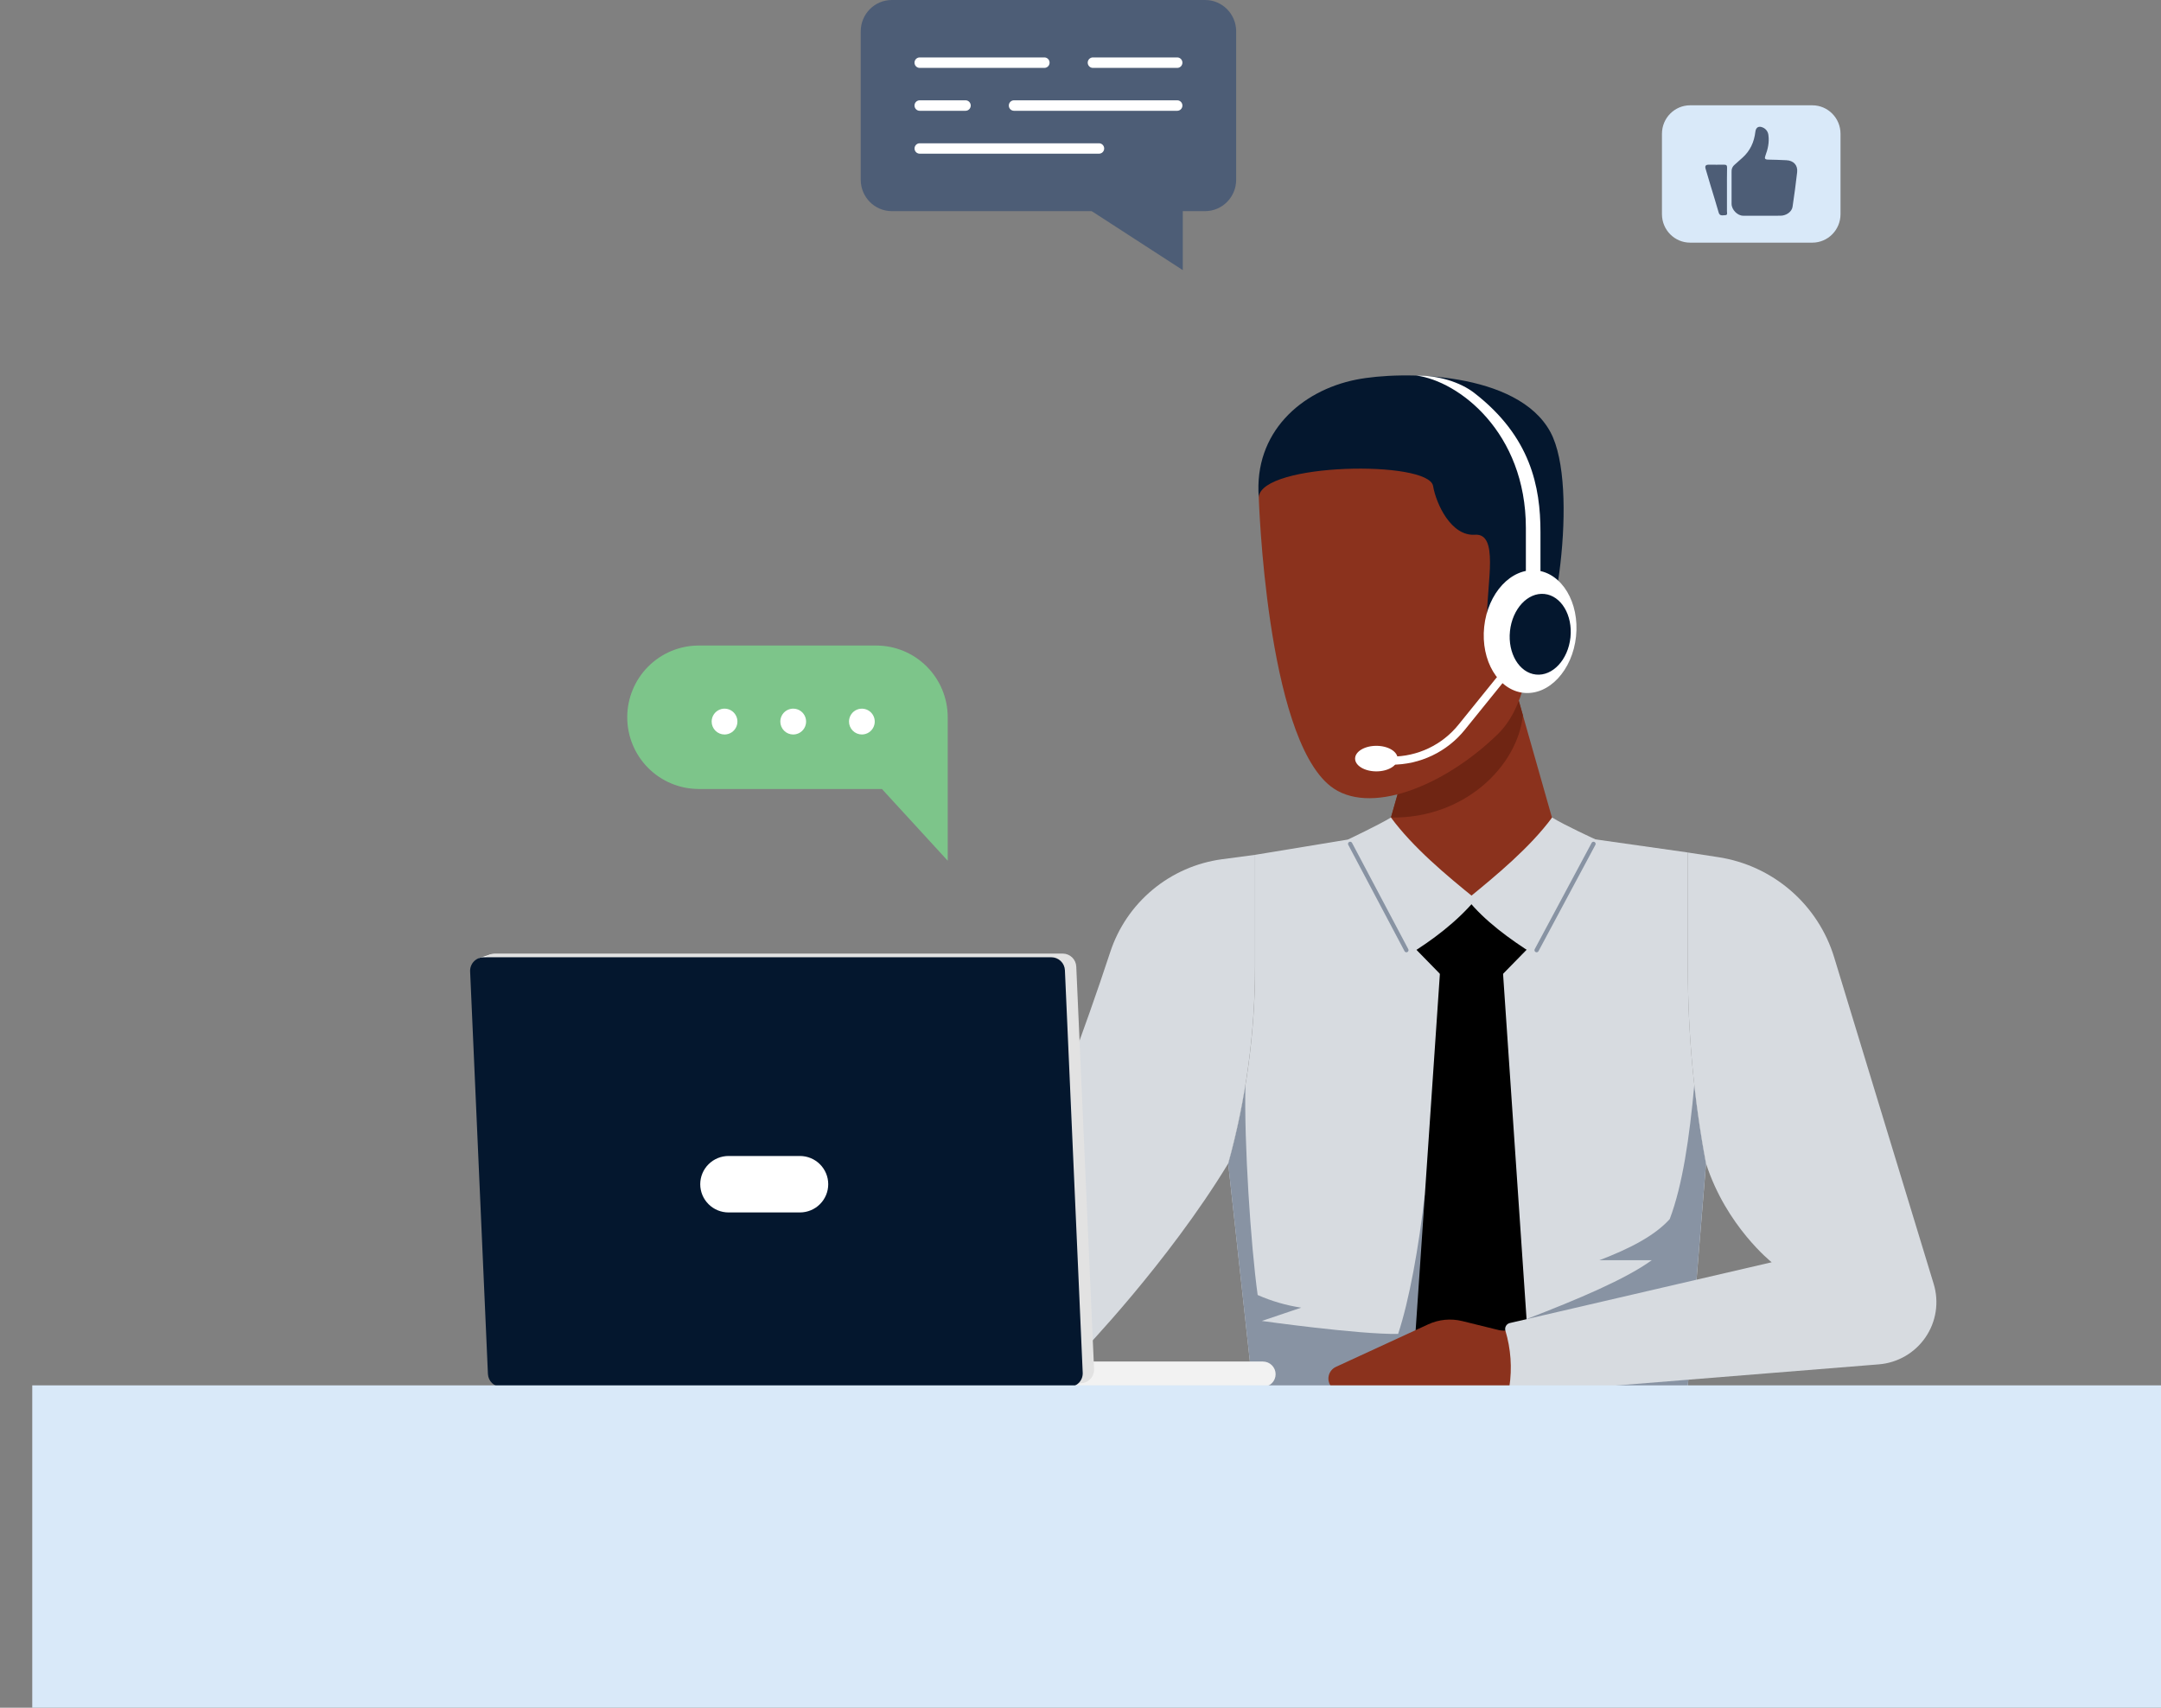
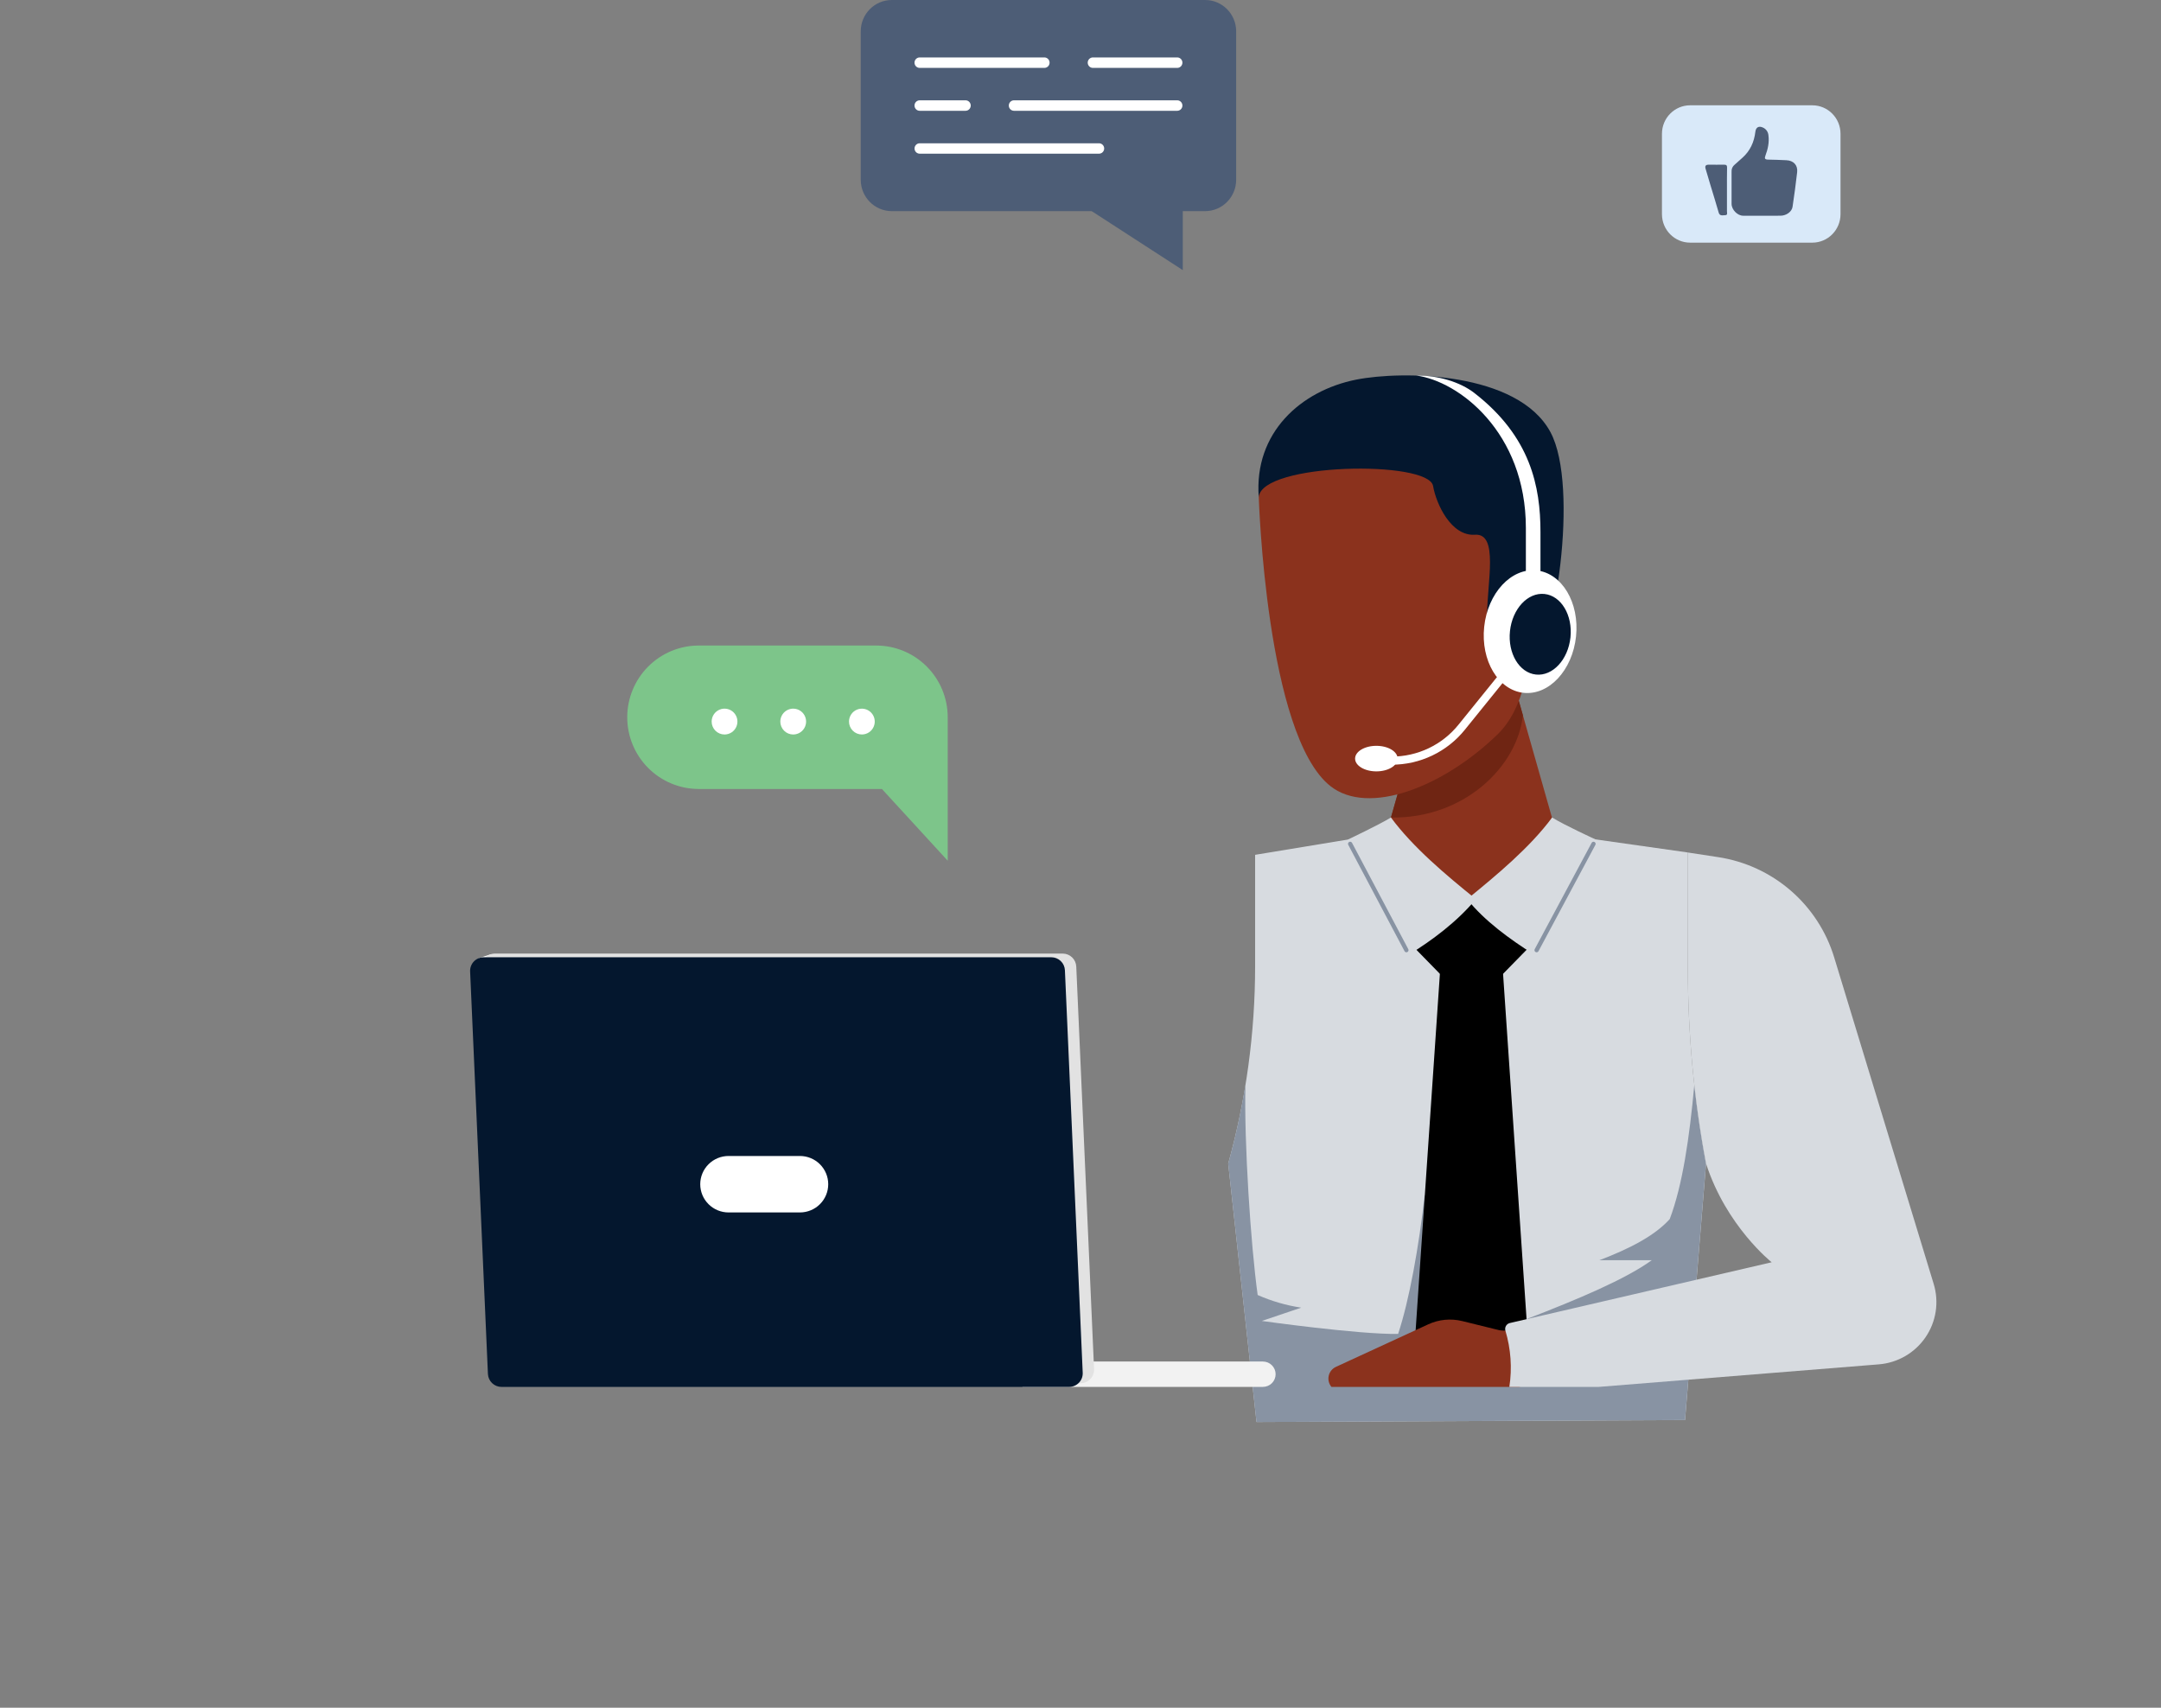
<svg xmlns="http://www.w3.org/2000/svg" width="472" height="373" viewBox="0 0 472 373" fill="none">
  <rect x="0" y="0" width="472" height="373" fill="#808080" stroke="none" />
  <g clip-path="url(#clip0_3614_4299)">
    <path d="M331.194 151.188L338.973 178.567C338.973 178.567 334.785 195.964 321.523 195.964H321.268C308.01 195.964 303.81 178.554 303.81 178.554L310.34 155.608L331.194 151.188Z" fill="#8B321D" />
    <path d="M332.629 156.233C331.432 167.383 319.838 178.834 303.81 178.567L310.34 155.621L331.194 151.188L332.629 156.233Z" fill="#6F2513" />
    <path d="M274.14 211.013V186.714L296.442 183.039L304.769 200.983C309.091 198.51 314.942 196.99 321.398 196.99C327.854 196.99 333.709 198.51 338.026 200.983L346.353 183.039L368.656 186.201V211.435C368.655 225.77 369.987 240.073 372.635 254.162L368.046 310.17L274.442 310.601L268.263 254.162C272.161 240.108 274.138 225.594 274.14 211.013Z" fill="#D7DBE0" />
    <path d="M274.442 310.604L268.263 254.164C269.829 248.502 271.084 242.759 272.022 236.961C271.72 249.485 273.167 271.807 274.697 282.862C277.729 284.199 280.926 285.128 284.204 285.624L275.605 288.528C275.605 288.528 296.706 291.496 305.37 291.363C307.79 284.103 309.899 272.406 311.182 260.993L333.398 288.136C344.715 283.758 355.048 279.416 360.778 275.254H349.344C355.942 272.755 361.443 269.894 364.693 266.284C367.506 258.878 369.014 248.421 370.069 236.965C370.708 242.724 371.559 248.456 372.622 254.16L368.033 310.169L274.442 310.604Z" fill="#8893A3" />
    <path d="M309.156 207.243L317.85 216.135C318.312 216.607 318.863 216.982 319.472 217.238C320.081 217.494 320.735 217.626 321.396 217.626C322.057 217.626 322.711 217.494 323.32 217.238C323.929 216.982 324.48 216.607 324.942 216.135L333.64 207.243L321.398 196.395L309.156 207.243Z" fill="black" />
    <path d="M333.666 291.612C333.666 297.597 309.129 297.597 309.129 291.612L314.786 208.461H328.005L333.666 291.612Z" fill="black" />
-     <path d="M294.402 183.383C294.402 183.383 301.074 180.217 303.81 178.566C308.563 185.029 315.853 191.16 322.361 196.394C318.23 201.362 312.725 205.442 307.708 208.527L294.402 183.383Z" fill="#D7DBE0" />
+     <path d="M294.402 183.383C294.402 183.383 301.074 180.217 303.81 178.566C308.563 185.029 315.853 191.16 322.361 196.394C318.23 201.362 312.725 205.442 307.708 208.527Z" fill="#D7DBE0" />
    <path d="M348.566 183.383C348.566 183.383 341.782 180.285 339.007 178.566C334.159 185.128 326.826 191.199 320.456 196.394C324.216 201.134 329.768 205.149 335.11 208.527L348.566 183.383Z" fill="#D7DBE0" />
    <path d="M307.185 208.004C307.261 208.004 307.335 207.985 307.401 207.948C307.456 207.92 307.504 207.881 307.543 207.834C307.583 207.787 307.612 207.732 307.631 207.674C307.649 207.615 307.655 207.554 307.649 207.493C307.643 207.432 307.625 207.373 307.595 207.319L295.323 184.127C295.297 184.069 295.259 184.017 295.212 183.974C295.165 183.931 295.11 183.898 295.05 183.877C294.99 183.856 294.926 183.848 294.862 183.853C294.799 183.858 294.737 183.875 294.68 183.905C294.624 183.934 294.574 183.975 294.534 184.024C294.494 184.073 294.465 184.13 294.447 184.192C294.43 184.253 294.426 184.317 294.434 184.38C294.443 184.443 294.464 184.503 294.497 184.558L306.77 207.749C306.809 207.825 306.869 207.889 306.942 207.934C307.015 207.979 307.099 208.003 307.185 208.004Z" fill="#8893A3" />
    <path d="M335.602 208.003C335.689 208.006 335.776 207.985 335.853 207.941C335.929 207.898 335.992 207.834 336.034 207.758L348.449 184.561C348.482 184.507 348.503 184.447 348.512 184.384C348.521 184.321 348.516 184.257 348.499 184.196C348.482 184.134 348.452 184.077 348.412 184.028C348.372 183.979 348.322 183.938 348.266 183.909C348.21 183.879 348.148 183.861 348.084 183.857C348.021 183.852 347.957 183.86 347.897 183.881C347.837 183.902 347.781 183.935 347.734 183.978C347.687 184.021 347.65 184.073 347.624 184.131L335.208 207.323C335.18 207.377 335.162 207.436 335.156 207.497C335.151 207.557 335.157 207.619 335.175 207.677C335.193 207.736 335.222 207.79 335.262 207.837C335.301 207.884 335.349 207.923 335.403 207.952C335.464 207.984 335.532 208.002 335.602 208.003Z" fill="#8893A3" />
-     <path d="M242.49 207.972C230.853 243.391 214.376 281.344 214.376 281.344L236.268 295.337C236.268 295.337 255.044 275.881 268.245 254.167C272.145 240.112 274.121 225.596 274.122 211.014V186.715L266.897 187.68C261.327 188.431 256.082 190.734 251.764 194.324C247.447 197.913 244.233 202.644 242.49 207.972Z" fill="#D7DBE0" />
    <path d="M334.098 288.345L331.103 289.974C329.979 290.586 328.674 290.784 327.417 290.534L319.367 288.552C316.892 287.944 314.283 288.193 311.969 289.258L291.788 298.556C291.393 298.738 291.046 299.009 290.773 299.347C290.5 299.684 290.309 300.08 290.214 300.504C290.12 300.927 290.125 301.367 290.228 301.788C290.332 302.209 290.531 302.601 290.811 302.933H331.769L339.69 300.813L334.098 288.345Z" fill="#8B321D" />
    <path d="M375.293 187.22L368.656 186.207V211.441C368.655 225.775 369.987 240.078 372.636 254.167C377.061 267.876 386.965 275.709 386.965 275.709L329.79 288.979C329.612 289.019 329.445 289.094 329.298 289.201C329.151 289.308 329.028 289.444 328.935 289.6C328.843 289.756 328.784 289.93 328.761 290.11C328.739 290.289 328.753 290.472 328.805 290.646C330.001 294.628 330.297 298.825 329.669 302.934H349.18L410.361 298.009C412.395 297.846 414.366 297.231 416.131 296.21C417.896 295.188 419.409 293.786 420.56 292.106C421.711 290.426 422.471 288.511 422.783 286.501C423.095 284.49 422.953 282.435 422.365 280.487L400.612 209.102C398.889 203.446 395.598 198.391 391.119 194.519C386.639 190.647 381.153 188.117 375.293 187.22Z" fill="#D7DBE0" />
    <path d="M274.935 108.585C274.935 108.585 276.534 160.501 290.544 171.673C298.871 178.299 315.292 171.897 327.137 160.363C338.454 149.334 334.133 120.39 332.785 103.222C331.436 86.053 274.931 83.907 274.935 108.585Z" fill="#8B321D" />
    <path d="M274.935 108.586C273.855 94.532 284.118 85.321 296.235 82.917C306.239 80.935 331.505 81.116 338.649 94.395C345.057 106.312 339.474 142.217 334.293 145.151C329.111 148.085 333.519 139.925 331.467 138.65C329.414 137.375 324.799 141.679 324.799 134.639C324.799 127.151 327.392 116.432 322.163 116.798C316.934 117.164 313.676 110.038 313.01 106.152C312.047 100.482 275.51 101.068 274.935 108.586Z" fill="#04172E" />
    <path d="M305.266 165.698C305.266 167.24 303.188 168.486 300.621 168.486C298.054 168.486 295.976 167.24 295.976 165.698C295.976 164.156 298.054 162.906 300.621 162.906C303.188 162.906 305.266 164.156 305.266 165.698Z" fill="white" />
    <path d="M303.944 167.027V165.257C306.749 165.262 309.52 164.639 312.05 163.432C314.581 162.225 316.807 160.466 318.563 158.286L332.538 140.996L333.921 142.108L319.946 159.397C318.023 161.784 315.587 163.71 312.817 165.03C310.047 166.351 307.014 167.034 303.944 167.027Z" fill="white" />
    <path d="M309.337 82.033C314.129 81.977 318.935 83.442 322.033 85.846C334.327 95.393 336.466 106.298 336.466 116.233V142.04L333.277 141.066V115.319C333.277 94.406 318.585 83.222 309.354 82.033H309.337Z" fill="white" />
    <path d="M344.233 139.019C345.014 131.636 341.156 125.178 335.617 124.596C330.077 124.014 324.953 129.526 324.172 136.909C323.391 144.292 327.249 150.75 332.789 151.332C338.328 151.914 343.452 146.401 344.233 139.019Z" fill="white" />
    <path d="M343.015 139.233C343.529 134.372 340.989 130.121 337.341 129.738C333.693 129.354 330.319 132.984 329.805 137.844C329.291 142.704 331.831 146.955 335.479 147.339C339.127 147.723 342.501 144.093 343.015 139.233Z" fill="#04172E" />
    <path d="M275.838 297.391H223.317V302.931H275.838C276.575 302.931 277.282 302.639 277.803 302.12C278.324 301.6 278.617 300.896 278.617 300.161C278.617 299.426 278.324 298.722 277.803 298.202C277.282 297.682 276.575 297.391 275.838 297.391Z" fill="#F2F2F2" />
    <path d="M107.207 208.43L104.58 209.283V210.149H108.439L107.207 208.43Z" fill="white" />
    <path d="M109.048 299.299L105.159 211.374C105.141 210.975 105.204 210.577 105.345 210.203C105.485 209.829 105.701 209.488 105.977 209.199C106.254 208.91 106.586 208.681 106.954 208.523C107.323 208.366 107.719 208.285 108.119 208.285H232.111C232.876 208.286 233.611 208.58 234.163 209.107C234.715 209.635 235.042 210.354 235.075 211.116L238.964 299.041C238.982 299.44 238.918 299.838 238.777 300.212C238.636 300.586 238.421 300.928 238.144 301.216C237.867 301.505 237.534 301.735 237.166 301.892C236.797 302.049 236.401 302.13 236 302.13H112.013C111.248 302.13 110.513 301.835 109.961 301.308C109.409 300.78 109.082 300.061 109.048 299.299Z" fill="#E2E2E2" />
    <path d="M106.572 300.104L102.683 212.179C102.666 211.78 102.729 211.381 102.87 211.008C103.011 210.634 103.227 210.292 103.504 210.004C103.781 209.715 104.114 209.485 104.482 209.328C104.85 209.171 105.247 209.09 105.647 209.09H229.63C230.395 209.09 231.13 209.385 231.682 209.912C232.234 210.439 232.561 211.159 232.595 211.92L236.484 299.846C236.501 300.245 236.438 300.643 236.297 301.017C236.156 301.391 235.94 301.732 235.663 302.021C235.386 302.31 235.053 302.539 234.685 302.696C234.317 302.853 233.92 302.934 233.519 302.935H109.528C108.765 302.932 108.032 302.637 107.482 302.109C106.931 301.582 106.606 300.864 106.572 300.104Z" fill="#04172E" />
    <path d="M174.732 264.827H159.128C157.488 264.827 155.915 264.177 154.756 263.021C153.596 261.865 152.944 260.296 152.944 258.661C152.944 257.026 153.596 255.458 154.756 254.302C155.915 253.146 157.488 252.496 159.128 252.496H174.732C176.369 252.501 177.938 253.152 179.094 254.308C180.25 255.464 180.899 257.029 180.899 258.661C180.899 260.294 180.25 261.859 179.094 263.015C177.938 264.17 176.369 264.822 174.732 264.827Z" fill="white" />
-     <path d="M472 302.598H7.045V373.001H472V302.598Z" fill="#D9E9F9" />
    <g clip-path="url(#clip1_3614_4299)">
      <path d="M152.625 172.333H192.624L207 188.004V156.667C207 152.512 205.354 148.527 202.424 145.589C199.493 142.651 195.519 141 191.375 141H152.625C148.481 141 144.507 142.651 141.576 145.589C138.646 148.527 137 152.512 137 156.667C137 158.724 137.403 160.762 138.188 162.663C138.973 164.564 140.124 166.291 141.575 167.746C143.026 169.201 144.749 170.355 146.645 171.142C148.541 171.929 150.573 172.334 152.625 172.333Z" fill="#7DC58A" />
      <path d="M185.438 157.605C185.438 157.047 185.604 156.502 185.913 156.039C186.222 155.576 186.662 155.215 187.176 155.003C187.689 154.79 188.255 154.734 188.8 154.844C189.345 154.953 189.846 155.222 190.238 155.616C190.631 156.01 190.899 156.513 191.007 157.06C191.115 157.606 191.059 158.173 190.846 158.688C190.633 159.203 190.273 159.643 189.811 159.952C189.348 160.262 188.805 160.427 188.249 160.427C187.88 160.427 187.514 160.354 187.172 160.212C186.831 160.071 186.521 159.863 186.26 159.6C185.999 159.338 185.792 159.027 185.65 158.685C185.509 158.342 185.437 157.975 185.438 157.605Z" fill="white" />
      <path d="M170.435 157.608C170.435 157.05 170.6 156.504 170.91 156.04C171.219 155.575 171.659 155.214 172.173 155C172.687 154.786 173.253 154.73 173.799 154.839C174.346 154.948 174.847 155.217 175.241 155.612C175.635 156.007 175.903 156.51 176.011 157.057C176.12 157.605 176.064 158.172 175.851 158.688C175.638 159.204 175.277 159.645 174.814 159.955C174.351 160.265 173.807 160.431 173.25 160.431C172.88 160.431 172.514 160.358 172.172 160.217C171.831 160.075 171.52 159.867 171.259 159.605C170.997 159.343 170.79 159.031 170.648 158.689C170.507 158.346 170.435 157.979 170.435 157.608Z" fill="white" />
      <path d="M155.437 157.608C155.437 157.049 155.602 156.504 155.911 156.039C156.221 155.575 156.661 155.213 157.175 155C157.69 154.786 158.256 154.73 158.802 154.84C159.348 154.949 159.85 155.218 160.244 155.613C160.637 156.008 160.905 156.512 161.013 157.059C161.121 157.607 161.065 158.175 160.852 158.691C160.638 159.206 160.277 159.647 159.813 159.957C159.35 160.266 158.805 160.431 158.248 160.431C157.879 160.431 157.513 160.358 157.171 160.216C156.83 160.074 156.52 159.866 156.259 159.604C155.998 159.341 155.791 159.03 155.65 158.688C155.508 158.345 155.436 157.978 155.437 157.608Z" fill="white" />
    </g>
  </g>
  <g clip-path="url(#clip2_3614_4299)">
    <path d="M263.219 0H194.781C191.036 0 188 3.066 188 6.848V39.267C188 43.049 191.036 46.115 194.781 46.115H263.219C266.964 46.115 270 43.049 270 39.267V6.848C270 3.066 266.964 0 263.219 0Z" fill="#4D5D76" />
    <path d="M258.338 45.355V58.998L237.27 45.355H258.338Z" fill="#4D5D76" />
    <path d="M228.113 14.831H200.876C200.576 14.831 200.287 14.711 200.075 14.496C199.863 14.282 199.743 13.991 199.743 13.687C199.743 13.384 199.863 13.093 200.075 12.878C200.287 12.664 200.576 12.543 200.876 12.543H228.113C228.413 12.543 228.702 12.664 228.914 12.878C229.127 13.093 229.246 13.384 229.246 13.687C229.246 13.991 229.127 14.282 228.914 14.496C228.702 14.711 228.413 14.831 228.113 14.831Z" fill="white" />
    <path d="M257.127 14.831H238.709C238.409 14.831 238.12 14.711 237.908 14.496C237.696 14.282 237.576 13.991 237.576 13.687C237.576 13.384 237.696 13.093 237.908 12.878C238.12 12.664 238.409 12.543 238.709 12.543H257.127C257.427 12.543 257.715 12.664 257.928 12.878C258.14 13.093 258.26 13.384 258.26 13.687C258.26 13.991 258.14 14.282 257.928 14.496C257.715 14.711 257.427 14.831 257.127 14.831Z" fill="white" />
    <path d="M210.893 24.199H200.876C200.576 24.199 200.287 24.078 200.075 23.863C199.863 23.649 199.743 23.358 199.743 23.054C199.743 22.751 199.863 22.46 200.075 22.245C200.287 22.031 200.576 21.91 200.876 21.91H210.893C211.194 21.91 211.482 22.031 211.694 22.245C211.907 22.46 212.026 22.751 212.026 23.054C212.026 23.358 211.907 23.649 211.694 23.863C211.482 24.078 211.194 24.199 210.893 24.199Z" fill="white" />
    <path d="M257.127 24.199H221.475C221.175 24.199 220.887 24.078 220.674 23.863C220.462 23.649 220.342 23.358 220.342 23.054C220.342 22.751 220.462 22.46 220.674 22.245C220.887 22.031 221.175 21.91 221.475 21.91H257.127C257.427 21.91 257.715 22.031 257.928 22.245C258.14 22.46 258.26 22.751 258.26 23.054C258.26 23.358 258.14 23.649 257.928 23.863C257.715 24.078 257.427 24.199 257.127 24.199Z" fill="white" />
    <path d="M240.047 33.568H200.876C200.578 33.568 200.292 33.449 200.081 33.236C199.87 33.023 199.751 32.734 199.751 32.433C199.751 32.131 199.87 31.843 200.081 31.63C200.292 31.416 200.578 31.297 200.876 31.297H240.047C240.345 31.297 240.632 31.416 240.842 31.63C241.053 31.843 241.172 32.131 241.172 32.433C241.172 32.734 241.053 33.023 240.842 33.236C240.632 33.449 240.345 33.568 240.047 33.568Z" fill="white" />
  </g>
  <g clip-path="url(#clip3_3614_4299)">
    <path d="M395.841 23H369.159C365.758 23 363 25.785 363 29.221V46.779C363 50.215 365.758 53 369.159 53H395.841C399.242 53 402 50.215 402 46.779V29.221C402 25.785 399.242 23 395.841 23Z" fill="#D9E9F9" />
    <path d="M384.751 47.119C383.419 47.119 382.087 47.119 380.749 47.119C379.489 47.119 378.209 45.809 378.206 44.521C378.206 42.165 378.206 39.81 378.206 37.454C378.191 37.175 378.242 36.897 378.355 36.642C378.469 36.388 378.641 36.164 378.857 35.99C379.429 35.505 379.978 34.986 380.544 34.486C382.259 32.974 383.139 31.037 383.402 28.779C383.516 27.795 384.165 27.44 385.063 27.864C385.395 28.01 385.681 28.245 385.892 28.543C386.102 28.841 386.228 29.191 386.257 29.556C386.463 31.106 386.134 32.569 385.597 33.998C385.36 34.625 385.497 34.847 386.169 34.864C387.501 34.864 388.83 34.948 390.17 34.997C391.708 35.052 392.697 36.06 392.531 37.596C392.245 40.127 391.902 42.653 391.525 45.173C391.365 46.25 390.176 47.099 388.915 47.116C387.529 47.136 386.14 47.119 384.751 47.119Z" fill="#4D5D76" />
    <path d="M377.197 41.463C377.197 43.028 377.197 44.596 377.197 46.163C377.197 46.478 377.402 46.989 376.816 47C376.279 47 375.622 47.257 375.387 46.423C374.816 44.402 374.184 42.413 373.581 40.407C373.229 39.229 372.895 38.048 372.535 36.873C372.343 36.244 372.569 35.973 373.201 35.973C374.344 35.973 375.487 35.993 376.608 35.973C377.088 35.973 377.228 36.146 377.222 36.611C377.185 38.216 377.197 39.838 377.197 41.463Z" fill="#4D5D76" />
  </g>
  <defs>
    <clipPath id="clip0_3614_4299">
      <rect width="472" height="291" fill="white" transform="translate(0 82)" />
    </clipPath>
    <clipPath id="clip1_3614_4299">
      <rect width="70" height="47" fill="white" transform="translate(137 141)" />
    </clipPath>
    <clipPath id="clip2_3614_4299">
      <rect width="82" height="59" fill="white" transform="translate(188)" />
    </clipPath>
    <clipPath id="clip3_3614_4299">
      <rect width="39" height="30" fill="white" transform="translate(363 23)" />
    </clipPath>
  </defs>
</svg>